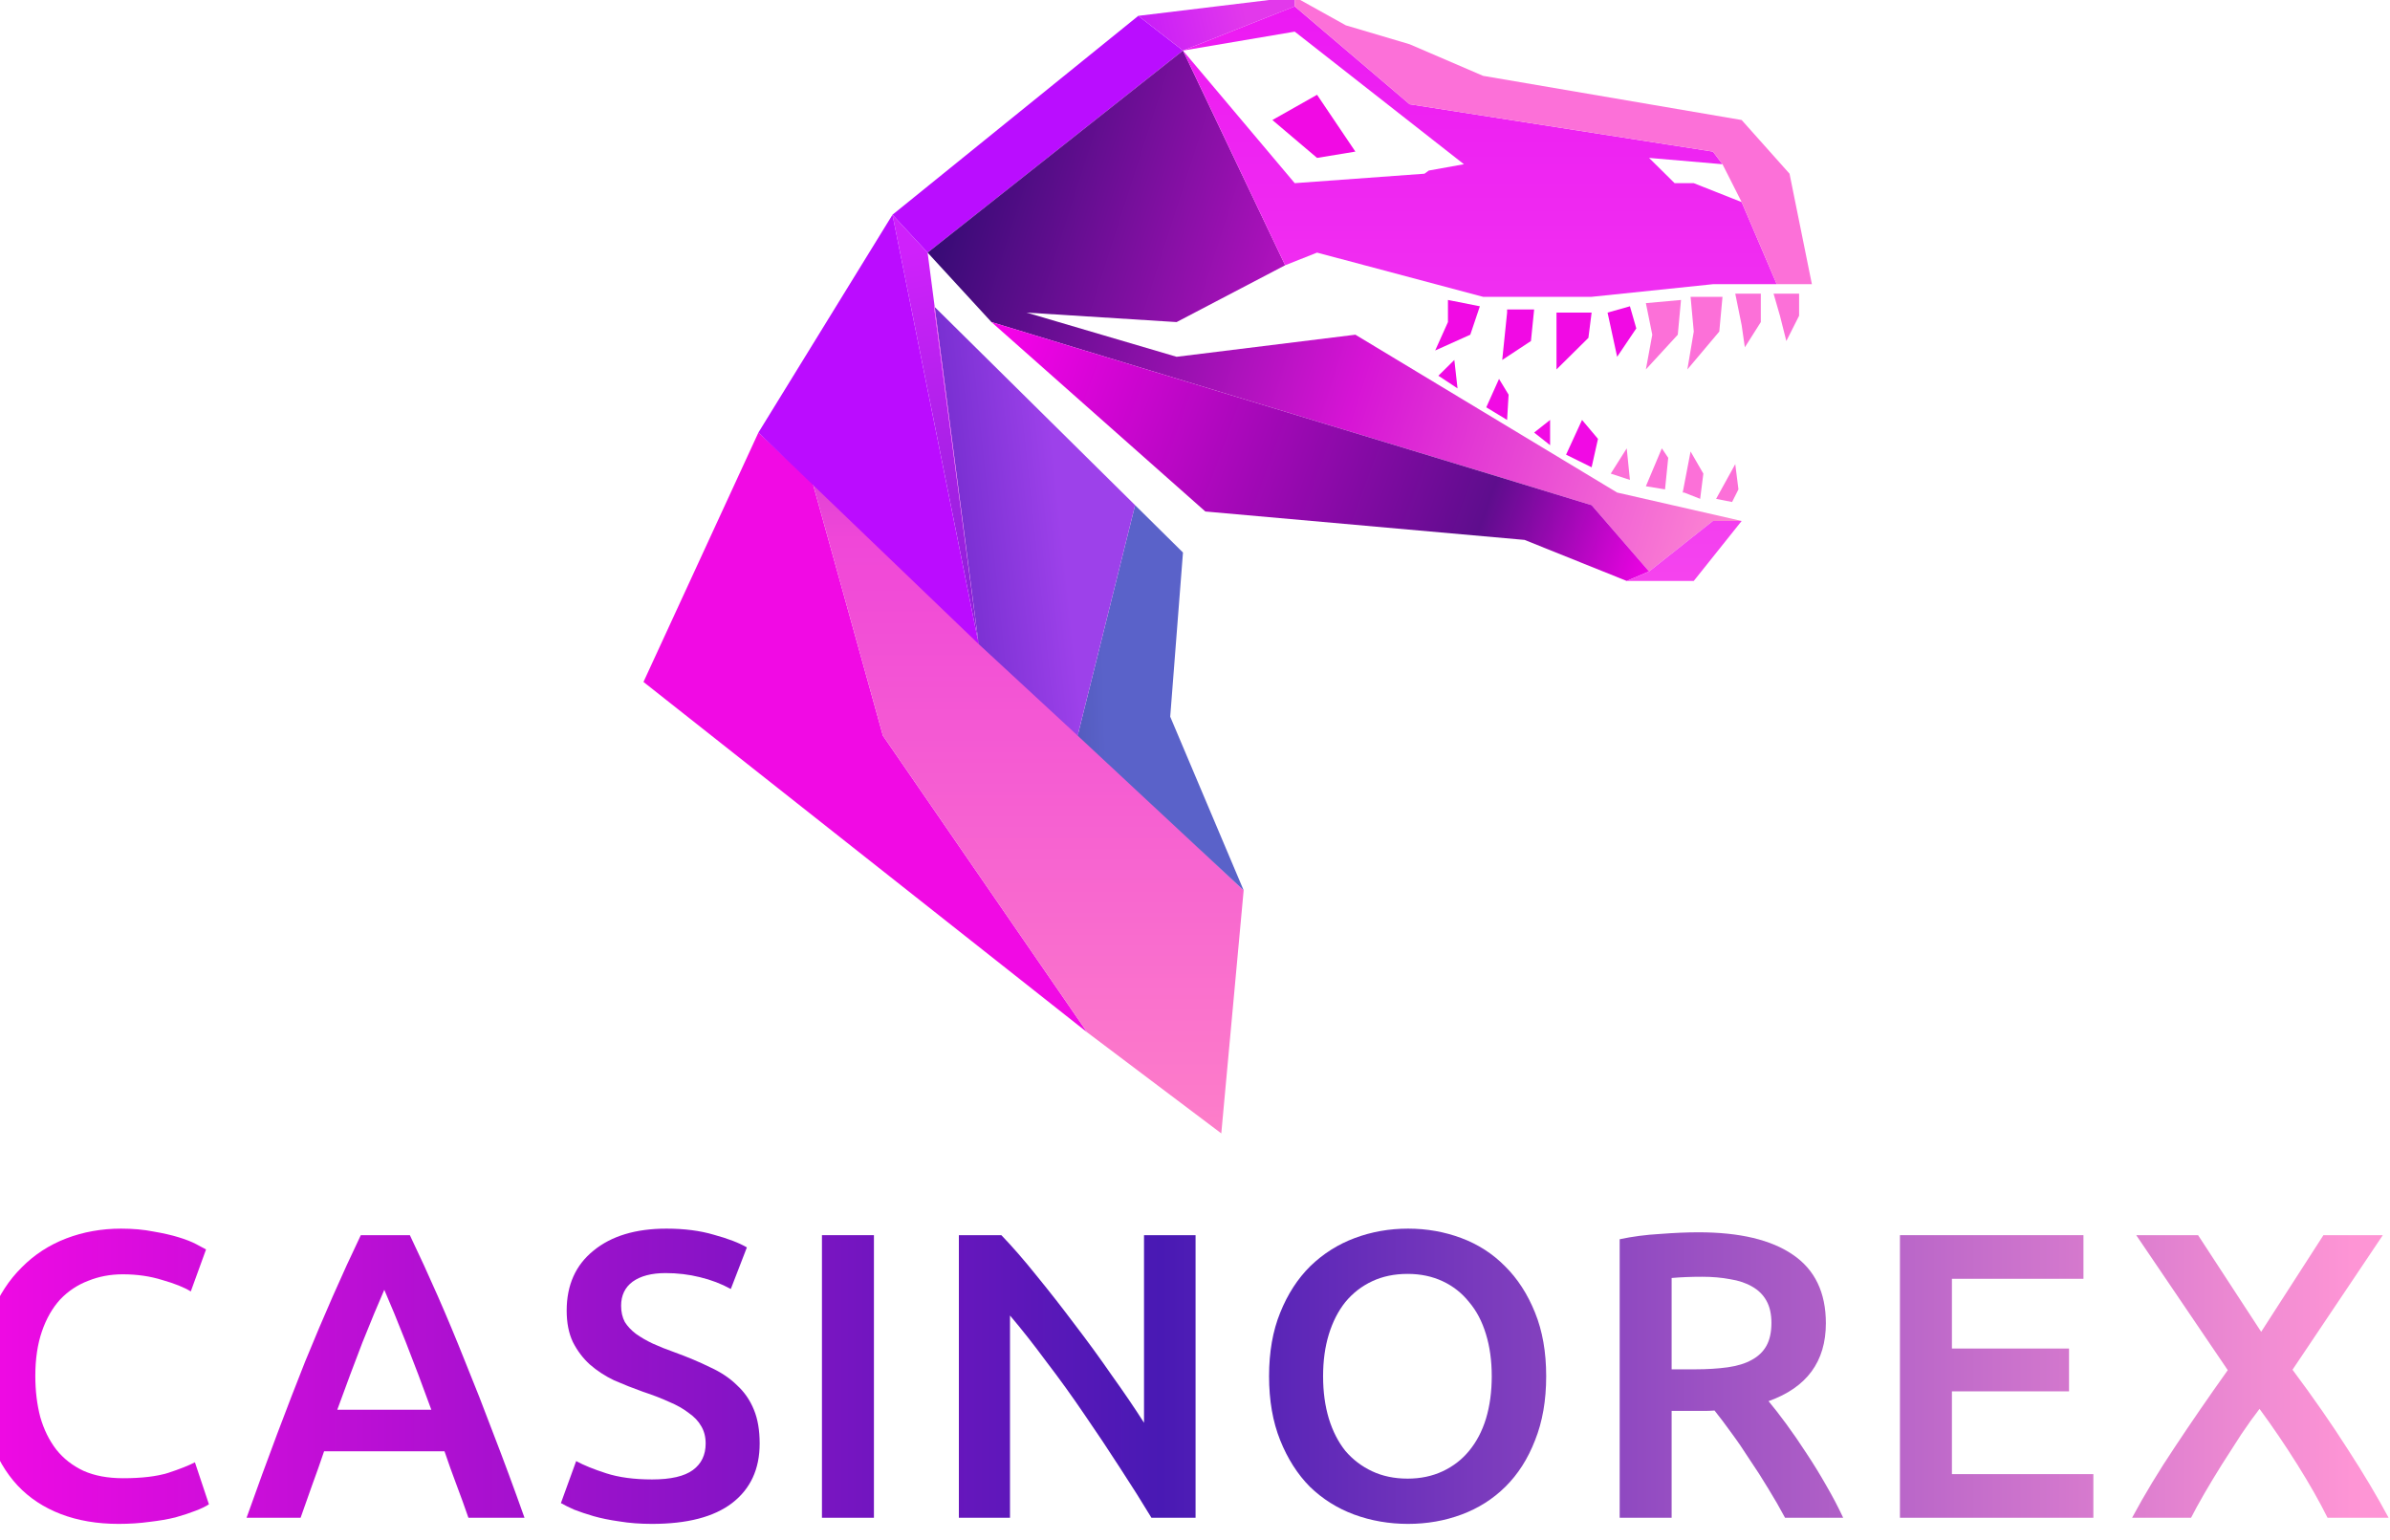
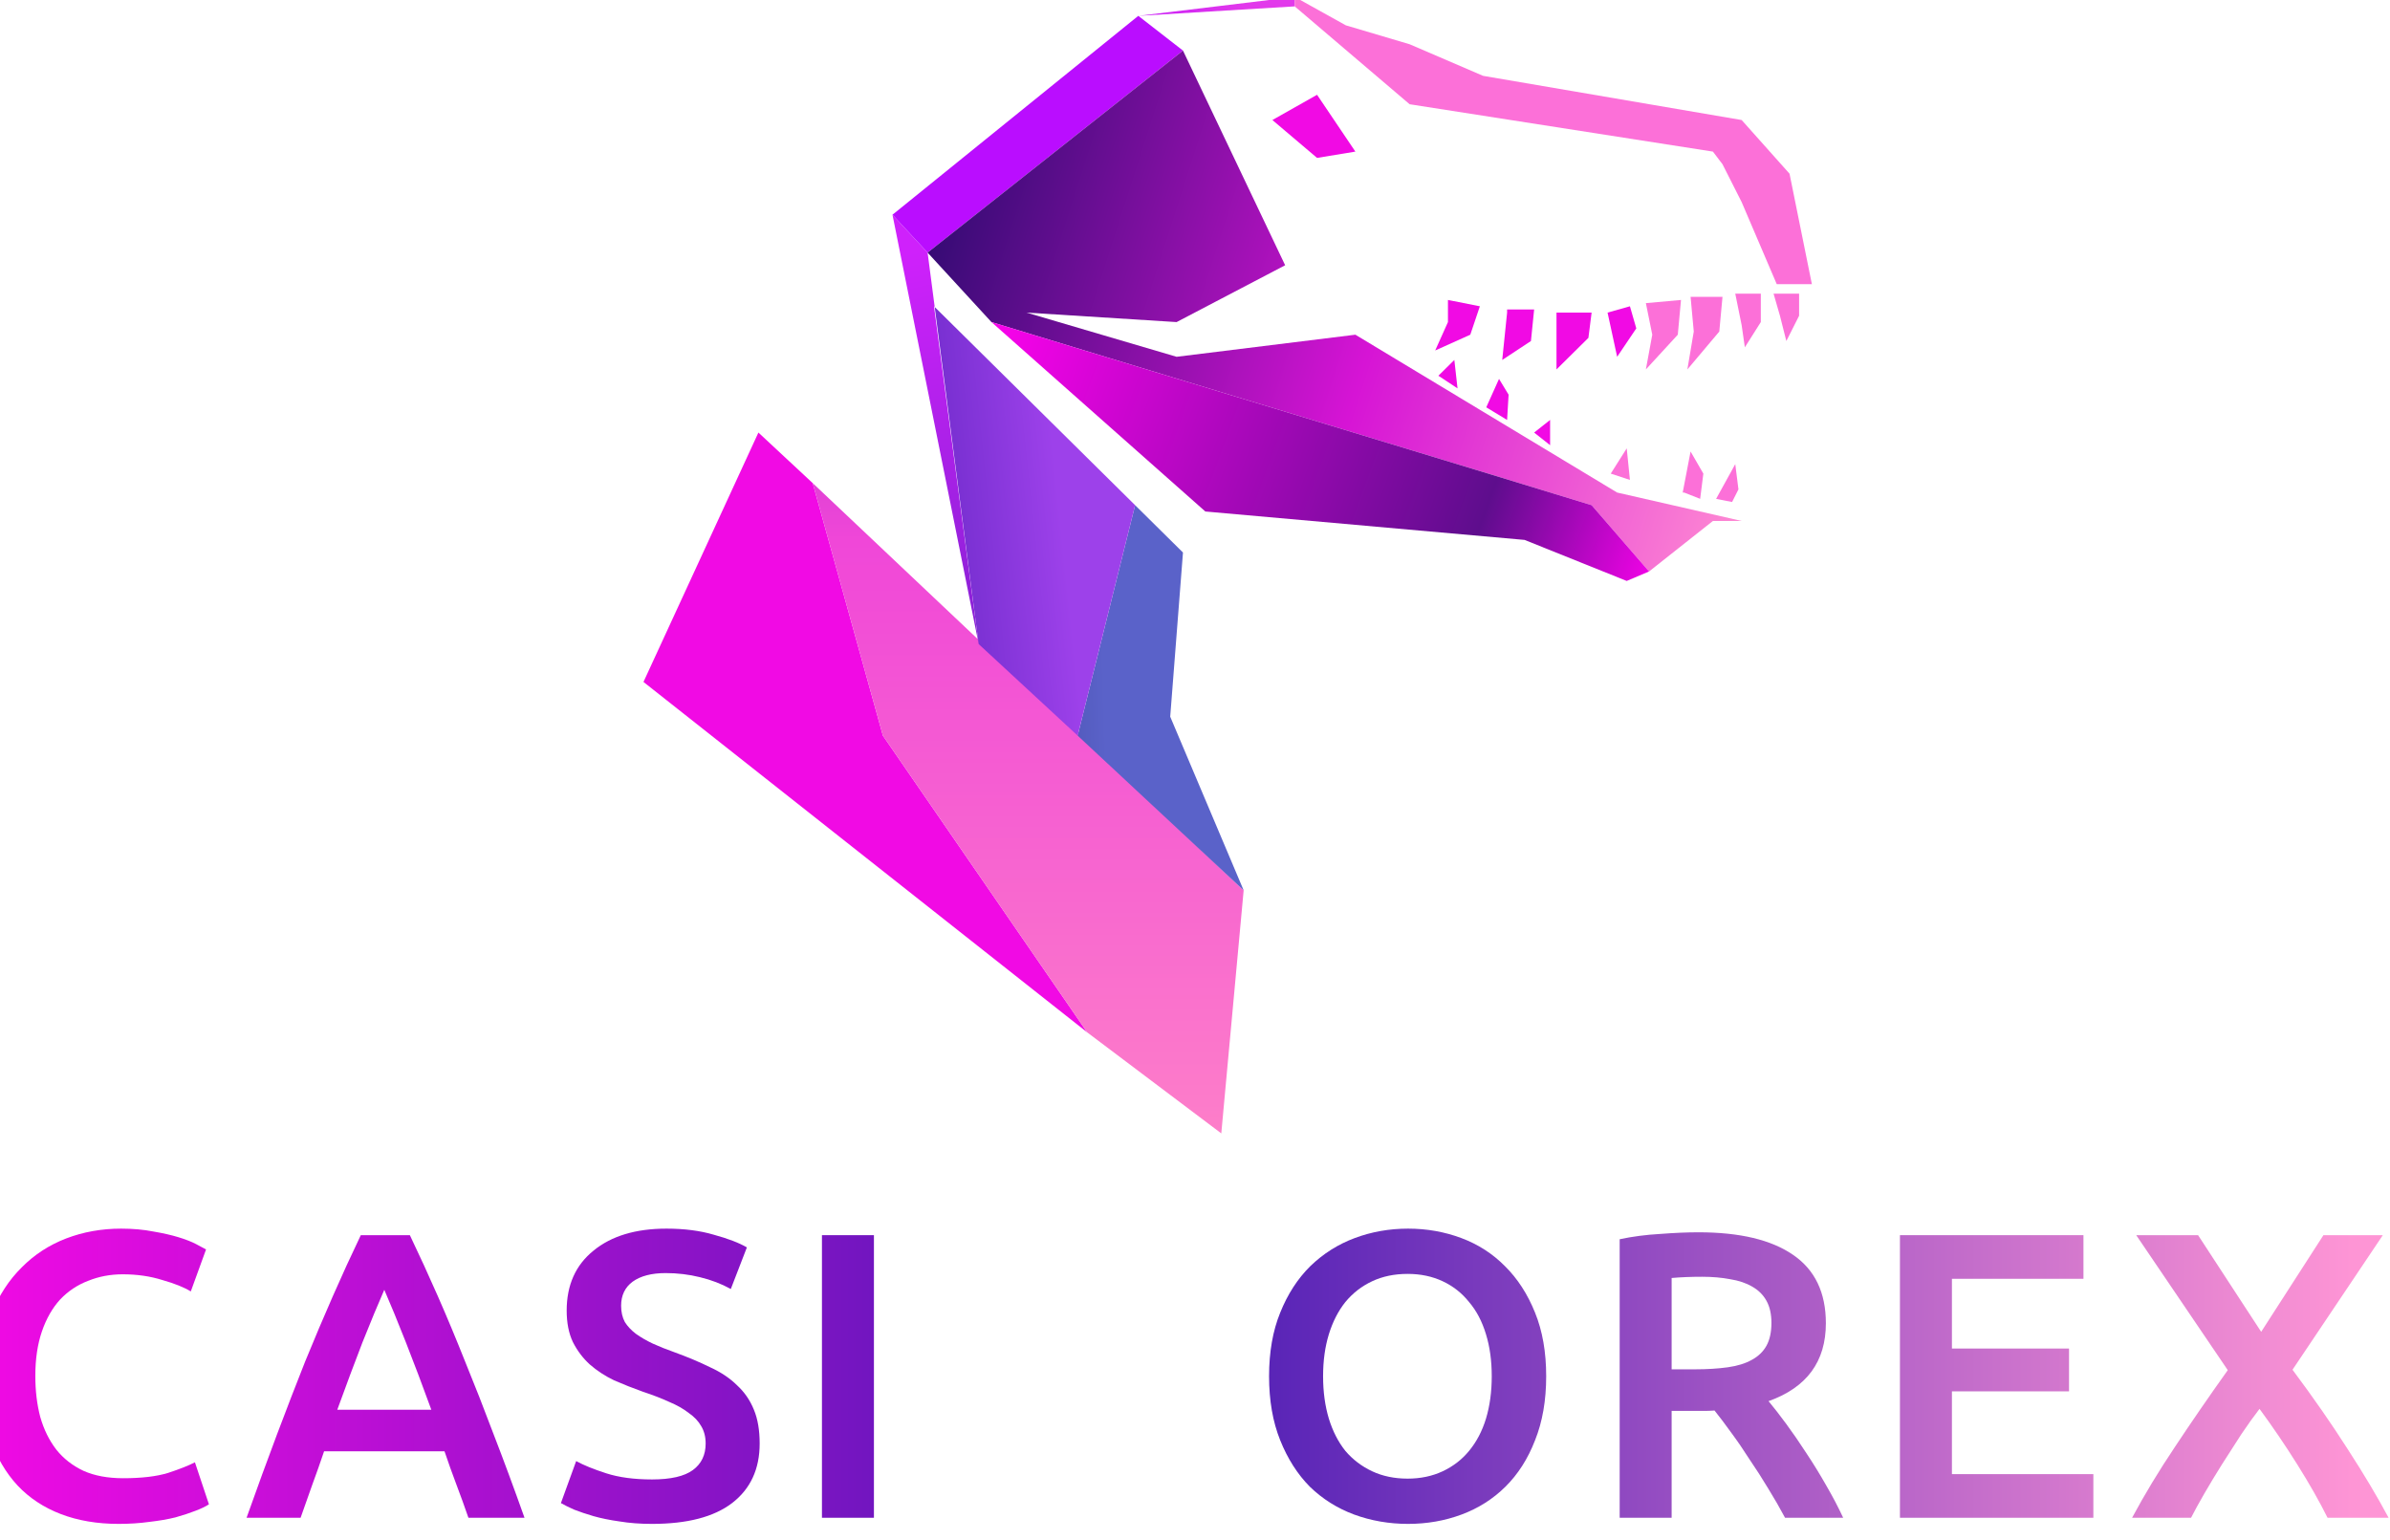
<svg xmlns="http://www.w3.org/2000/svg" fill="none" height="522" viewBox="0 0 135 87" width="810">
  <desc>SociosCasino.com - Homes of honest casino bonuses</desc>
  <title>Casinorex Casino on https://socioscasino.com/</title>
  <g clip-path="url(#clip0_13962_138631)">
    <path d="M6.701 86.084C5.489 86.084 4.402 85.899 3.44 85.531C2.477 85.162 1.661 84.625 0.994 83.918C0.326 83.197 -0.186 82.321 -0.544 81.292C-0.901 80.263 -1.079 79.081 -1.079 77.744C-1.079 76.408 -0.877 75.226 -0.474 74.197C-0.054 73.168 0.512 72.3 1.227 71.594C1.941 70.872 2.78 70.327 3.742 69.958C4.705 69.59 5.738 69.405 6.84 69.405C7.508 69.405 8.114 69.459 8.657 69.567C9.201 69.659 9.674 69.766 10.078 69.889C10.482 70.012 10.816 70.142 11.08 70.281C11.344 70.419 11.53 70.519 11.639 70.58L10.777 72.953C10.404 72.722 9.868 72.507 9.17 72.308C8.486 72.093 7.741 71.985 6.934 71.985C6.235 71.985 5.583 72.108 4.977 72.354C4.371 72.584 3.843 72.938 3.393 73.413C2.958 73.89 2.616 74.489 2.368 75.21C2.12 75.932 1.995 76.769 1.995 77.722C1.995 78.566 2.089 79.342 2.275 80.048C2.477 80.754 2.78 81.369 3.183 81.891C3.587 82.398 4.1 82.797 4.721 83.089C5.342 83.365 6.087 83.504 6.957 83.504C7.997 83.504 8.844 83.404 9.496 83.204C10.148 82.989 10.653 82.79 11.01 82.605L11.802 84.978C11.616 85.101 11.359 85.224 11.033 85.347C10.723 85.469 10.35 85.592 9.915 85.715C9.48 85.823 8.991 85.907 8.448 85.969C7.904 86.045 7.322 86.084 6.701 86.084Z" fill="url(#paint0_linear_13962_138631)" />
    <path d="M26.459 85.738C26.242 85.109 26.017 84.486 25.784 83.872C25.551 83.258 25.326 82.628 25.108 81.983H18.306C18.089 82.628 17.864 83.266 17.631 83.895C17.414 84.51 17.196 85.124 16.979 85.738H13.927C14.533 84.033 15.107 82.459 15.651 81.016C16.195 79.572 16.723 78.205 17.235 76.915C17.763 75.625 18.283 74.396 18.796 73.229C19.308 72.062 19.836 70.91 20.38 69.774H23.151C23.695 70.91 24.223 72.062 24.735 73.229C25.248 74.396 25.76 75.625 26.273 76.915C26.801 78.205 27.337 79.572 27.88 81.016C28.439 82.459 29.021 84.033 29.627 85.738H26.459ZM21.707 72.861C21.35 73.675 20.939 74.665 20.473 75.832C20.022 76.999 19.549 78.266 19.052 79.634H24.363C23.866 78.266 23.384 76.992 22.919 75.809C22.453 74.627 22.049 73.644 21.707 72.861Z" fill="url(#paint1_linear_13962_138631)" />
    <path d="M36.831 83.573C37.887 83.573 38.656 83.396 39.137 83.043C39.618 82.69 39.859 82.19 39.859 81.545C39.859 81.162 39.773 80.831 39.603 80.555C39.447 80.278 39.214 80.033 38.904 79.818C38.609 79.587 38.244 79.38 37.809 79.196C37.374 78.996 36.877 78.804 36.319 78.62C35.759 78.42 35.216 78.205 34.688 77.975C34.175 77.729 33.717 77.43 33.313 77.076C32.925 76.723 32.607 76.301 32.358 75.809C32.126 75.318 32.009 74.727 32.009 74.036C32.009 72.592 32.514 71.463 33.523 70.649C34.532 69.82 35.907 69.405 37.646 69.405C38.656 69.405 39.548 69.52 40.325 69.751C41.117 69.966 41.738 70.204 42.188 70.465L41.28 72.815C40.752 72.523 40.169 72.3 39.533 72.147C38.912 71.993 38.267 71.916 37.6 71.916C36.807 71.916 36.186 72.078 35.736 72.4C35.301 72.722 35.084 73.176 35.084 73.759C35.084 74.112 35.154 74.419 35.294 74.681C35.449 74.926 35.658 75.149 35.922 75.349C36.202 75.548 36.52 75.733 36.877 75.901C37.25 76.07 37.654 76.232 38.089 76.385C38.85 76.662 39.525 76.946 40.115 77.238C40.721 77.514 41.226 77.852 41.629 78.251C42.048 78.635 42.367 79.096 42.584 79.634C42.802 80.156 42.91 80.793 42.91 81.545C42.91 82.989 42.39 84.11 41.35 84.909C40.325 85.692 38.818 86.084 36.831 86.084C36.163 86.084 35.55 86.038 34.991 85.945C34.447 85.869 33.958 85.769 33.523 85.646C33.104 85.523 32.739 85.4 32.428 85.278C32.118 85.139 31.869 85.016 31.683 84.909L32.545 82.536C32.964 82.766 33.531 82.997 34.245 83.227C34.959 83.457 35.822 83.573 36.831 83.573Z" fill="url(#paint2_linear_13962_138631)" />
    <path d="M46.428 69.774H49.364V85.738H46.428V69.774Z" fill="url(#paint3_linear_13962_138631)" />
-     <path d="M65.04 85.738C64.512 84.863 63.922 83.926 63.269 82.928C62.617 81.914 61.942 80.901 61.243 79.887C60.544 78.858 59.83 77.867 59.1 76.915C58.386 75.948 57.702 75.08 57.05 74.312V85.738H54.162V69.774H56.561C57.182 70.419 57.85 71.187 58.564 72.078C59.279 72.953 59.993 73.867 60.707 74.819C61.437 75.771 62.136 76.731 62.804 77.698C63.487 78.651 64.092 79.541 64.62 80.371V69.774H67.532V85.738H65.04Z" fill="url(#paint4_linear_13962_138631)" />
    <path d="M74.735 77.744C74.735 78.62 74.844 79.418 75.061 80.14C75.279 80.847 75.589 81.453 75.993 81.96C76.412 82.452 76.917 82.835 77.507 83.112C78.097 83.388 78.765 83.527 79.51 83.527C80.24 83.527 80.9 83.388 81.49 83.112C82.08 82.835 82.577 82.452 82.981 81.96C83.4 81.453 83.719 80.847 83.936 80.14C84.153 79.418 84.262 78.62 84.262 77.744C84.262 76.869 84.153 76.078 83.936 75.372C83.719 74.65 83.4 74.043 82.981 73.552C82.577 73.045 82.08 72.653 81.49 72.377C80.9 72.1 80.24 71.962 79.51 71.962C78.765 71.962 78.097 72.1 77.507 72.377C76.917 72.653 76.412 73.045 75.993 73.552C75.589 74.058 75.279 74.665 75.061 75.372C74.844 76.078 74.735 76.869 74.735 77.744ZM87.337 77.744C87.337 79.111 87.127 80.317 86.708 81.361C86.304 82.406 85.745 83.281 85.031 83.987C84.332 84.678 83.509 85.201 82.562 85.554C81.614 85.907 80.605 86.084 79.534 86.084C78.462 86.084 77.445 85.907 76.482 85.554C75.535 85.201 74.704 84.678 73.99 83.987C73.291 83.281 72.732 82.406 72.313 81.361C71.893 80.317 71.684 79.111 71.684 77.744C71.684 76.378 71.893 75.18 72.313 74.151C72.732 73.107 73.299 72.231 74.013 71.525C74.743 70.818 75.581 70.288 76.529 69.935C77.476 69.582 78.478 69.405 79.534 69.405C80.59 69.405 81.591 69.582 82.538 69.935C83.486 70.288 84.309 70.818 85.008 71.525C85.722 72.231 86.289 73.107 86.708 74.151C87.127 75.18 87.337 76.378 87.337 77.744Z" fill="url(#paint5_linear_13962_138631)" />
    <path d="M95.937 69.612C98.267 69.612 100.045 70.035 101.272 70.879C102.514 71.724 103.135 73.014 103.135 74.75C103.135 76.915 102.056 78.382 99.897 79.15C100.192 79.503 100.526 79.933 100.899 80.44C101.272 80.947 101.652 81.499 102.04 82.098C102.428 82.682 102.801 83.288 103.158 83.918C103.516 84.533 103.834 85.139 104.113 85.738H100.829C100.534 85.185 100.216 84.632 99.874 84.079C99.532 83.511 99.183 82.966 98.826 82.444C98.484 81.906 98.142 81.407 97.801 80.947C97.459 80.47 97.141 80.048 96.846 79.68C96.629 79.695 96.442 79.702 96.287 79.702C96.132 79.702 95.984 79.702 95.844 79.702H94.423V85.738H91.488V70.004C92.203 69.851 92.963 69.751 93.771 69.705C94.579 69.643 95.301 69.612 95.937 69.612ZM96.147 72.124C95.526 72.124 94.951 72.147 94.423 72.193V77.353H95.704C96.419 77.353 97.048 77.314 97.591 77.238C98.135 77.161 98.585 77.023 98.942 76.823C99.315 76.624 99.594 76.355 99.781 76.017C99.967 75.679 100.06 75.249 100.06 74.727C100.06 74.235 99.967 73.82 99.781 73.483C99.594 73.145 99.323 72.876 98.966 72.676C98.624 72.477 98.212 72.338 97.731 72.262C97.249 72.17 96.722 72.124 96.147 72.124Z" fill="url(#paint6_linear_13962_138631)" />
    <path d="M107.319 85.738V69.774H117.685V72.239H110.255V76.178H116.87V78.597H110.255V83.273H118.244V85.738H107.319Z" fill="url(#paint7_linear_13962_138631)" />
    <path d="M131.473 85.738C131.023 84.832 130.456 83.834 129.773 82.743C129.09 81.653 128.375 80.601 127.63 79.587C127.319 79.987 126.978 80.463 126.605 81.016C126.248 81.569 125.883 82.137 125.51 82.72C125.153 83.288 124.819 83.842 124.508 84.379C124.198 84.916 123.95 85.37 123.763 85.738H120.432C121.131 84.433 121.939 83.097 122.855 81.73C123.771 80.347 124.765 78.904 125.836 77.399L120.665 69.774H124.159L127.723 75.234L131.24 69.774H134.595L129.493 77.376C130.674 78.958 131.714 80.455 132.615 81.868C133.531 83.281 134.299 84.571 134.921 85.738H131.473Z" fill="url(#paint8_linear_13962_138631)" />
    <path clip-rule="evenodd" d="M45.904 27.289L42.839 24.435L36.347 38.523L61.412 58.319L49.871 41.555L45.904 27.289Z" fill="#F10AE4" fill-rule="evenodd" />
    <path d="M45.904 27.289L49.871 41.555L61.412 58.319L68.985 64.025L70.248 50.294L45.904 27.289Z" fill="url(#paint9_linear_13962_138631)" />
    <path d="M70.248 50.294L66.1 40.485L66.821 31.212L64.117 28.537L60.871 41.555L70.248 50.294Z" fill="url(#paint10_linear_13962_138631)" />
    <path d="M60.871 41.555L64.117 28.537L52.797 17.342L55.281 36.384L60.871 41.555Z" fill="url(#paint11_linear_13962_138631)" />
    <path d="M55.281 36.384L52.757 17.302L52.797 17.342L52.396 14.27L50.412 12.13L55.281 36.384Z" fill="url(#paint12_linear_13962_138631)" />
-     <path d="M55.281 36.384L50.412 12.13L42.839 24.435L55.281 36.384Z" fill="#BB0CFF" />
    <path d="M50.412 12.13L52.396 14.27L66.821 2.857L64.297 0.895L50.412 12.13Z" fill="#BA0DFF" />
-     <path d="M64.297 0.895L66.821 2.857L73.133 0.36V-0.175L64.297 0.895Z" fill="url(#paint13_linear_13962_138631)" />
+     <path d="M64.297 0.895L73.133 0.36V-0.175L64.297 0.895Z" fill="url(#paint13_linear_13962_138631)" />
    <path d="M74.395 8.92L76.559 8.564L74.395 5.354L71.871 6.78L74.395 8.92Z" fill="#F10AE4" />
    <path d="M66.821 2.857L52.396 14.27L56.002 18.194L89.903 28.537L93.148 32.282L96.755 29.429H98.378L91.345 27.824L76.559 18.907L66.461 20.155L57.986 17.659L66.461 18.194L72.592 14.984L66.821 2.857Z" fill="url(#paint14_linear_13962_138631)" />
    <path d="M86.116 30.499L91.886 32.817L93.148 32.282L89.903 28.537L56.002 18.194L68.084 28.894L86.116 30.499Z" fill="url(#paint15_linear_13962_138631)" />
-     <path clip-rule="evenodd" d="M55.281 36.384L52.797 17.342L52.757 17.302L55.281 36.384ZM91.886 32.817L93.148 32.282L96.755 29.429H98.378L95.673 32.817H91.886ZM73.133 10.347L66.821 2.857L73.133 1.787L82.69 9.277L80.706 9.634L80.463 9.812L73.133 10.347ZM73.133 0.36L66.821 2.857L72.592 14.984L74.395 14.27L83.772 16.767H89.903L96.755 16.054H100.361L98.378 11.417L95.673 10.347H94.591L93.148 8.92L97.296 9.277L96.755 8.564L79.624 5.889L73.133 0.36Z" fill="url(#paint16_linear_13962_138631)" fill-rule="evenodd" />
    <path clip-rule="evenodd" d="M73.133 0.36V-0.175L76.018 1.43L79.624 2.5L83.772 4.284L98.378 6.78L101.082 9.812L102.345 16.054H100.361L98.378 11.417L97.296 9.277L96.755 8.564L79.624 5.889L73.133 0.36Z" fill="#FC70D8" fill-rule="evenodd" />
    <path d="M81.067 19.799L81.788 18.194V16.945L83.591 17.302L83.05 18.907L81.067 19.799Z" fill="#F10AE4" />
    <path d="M82.329 21.939L81.247 21.225L82.149 20.334L82.329 21.939Z" fill="#F10AE4" />
    <path d="M85.129 17.48H86.657L86.476 19.264L84.854 20.334L85.129 17.659V17.48Z" fill="#F10AE4" />
    <path d="M85.129 23.722L83.952 23.009L84.673 21.404L85.214 22.295L85.129 23.722Z" fill="#F10AE4" />
    <path d="M87.919 17.659H89.903L89.722 19.085L87.919 20.869V17.659Z" fill="#F10AE4" />
    <path d="M87.558 25.149L86.657 24.435L87.558 23.722V25.149Z" fill="#F10AE4" />
    <path d="M90.804 17.659L92.067 17.302L92.427 18.55L91.345 20.155L90.804 17.659Z" fill="#F10AE4" />
-     <path d="M89.903 26.397L90.263 24.792L89.362 23.722L88.46 25.684L89.903 26.397Z" fill="#F10AE4" />
    <path d="M92.968 17.124L94.952 16.945L94.771 18.907L92.968 20.869L93.329 18.907L92.968 17.124Z" fill="#FC70D8" />
    <path d="M92.067 27.11L90.984 26.754L91.886 25.327L92.067 27.11Z" fill="#FC70D8" />
    <path d="M95.493 16.767H97.296L97.115 18.729L95.312 20.869L95.673 18.729L95.493 16.767Z" fill="#FC70D8" />
-     <path d="M94.05 27.645L92.968 27.467L93.87 25.327L94.23 25.862L94.05 27.645Z" fill="#FC70D8" />
    <path d="M95.132 27.824L96.034 28.18L96.214 26.754L95.493 25.505L95.048 27.824H95.132Z" fill="#FC70D8" />
    <path d="M97.837 28.358L96.935 28.18L98.017 26.219L98.197 27.645L97.837 28.358Z" fill="#FC70D8" />
    <path d="M98.017 16.589H99.46V18.194L98.558 19.62L98.378 18.372L98.017 16.589Z" fill="#FC70D8" />
    <path d="M100.181 16.589H101.623V17.837L100.902 19.264L100.541 17.837L100.181 16.589Z" fill="#FC70D8" />
  </g>
  <defs>
    <linearGradient gradientUnits="userSpaceOnUse" id="paint0_linear_13962_138631" x1="-1.079" x2="134.921" y1="77.744" y2="77.744">
      <stop stop-color="#F10AE4" />
      <stop offset="0.49" stop-color="#4919B4" />
      <stop offset="0.985" stop-color="#FE95D5" />
    </linearGradient>
    <linearGradient gradientUnits="userSpaceOnUse" id="paint1_linear_13962_138631" x1="-1.079" x2="134.921" y1="77.744" y2="77.744">
      <stop stop-color="#F10AE4" />
      <stop offset="0.49" stop-color="#4919B4" />
      <stop offset="0.985" stop-color="#FE95D5" />
    </linearGradient>
    <linearGradient gradientUnits="userSpaceOnUse" id="paint2_linear_13962_138631" x1="-1.079" x2="134.921" y1="77.744" y2="77.744">
      <stop stop-color="#F10AE4" />
      <stop offset="0.49" stop-color="#4919B4" />
      <stop offset="0.985" stop-color="#FE95D5" />
    </linearGradient>
    <linearGradient gradientUnits="userSpaceOnUse" id="paint3_linear_13962_138631" x1="-1.079" x2="134.921" y1="77.744" y2="77.744">
      <stop stop-color="#F10AE4" />
      <stop offset="0.49" stop-color="#4919B4" />
      <stop offset="0.985" stop-color="#FE95D5" />
    </linearGradient>
    <linearGradient gradientUnits="userSpaceOnUse" id="paint4_linear_13962_138631" x1="-1.079" x2="134.921" y1="77.744" y2="77.744">
      <stop stop-color="#F10AE4" />
      <stop offset="0.49" stop-color="#4919B4" />
      <stop offset="0.985" stop-color="#FE95D5" />
    </linearGradient>
    <linearGradient gradientUnits="userSpaceOnUse" id="paint5_linear_13962_138631" x1="-1.079" x2="134.921" y1="77.744" y2="77.744">
      <stop stop-color="#F10AE4" />
      <stop offset="0.49" stop-color="#4919B4" />
      <stop offset="0.985" stop-color="#FE95D5" />
    </linearGradient>
    <linearGradient gradientUnits="userSpaceOnUse" id="paint6_linear_13962_138631" x1="-1.079" x2="134.921" y1="77.744" y2="77.744">
      <stop stop-color="#F10AE4" />
      <stop offset="0.49" stop-color="#4919B4" />
      <stop offset="0.985" stop-color="#FE95D5" />
    </linearGradient>
    <linearGradient gradientUnits="userSpaceOnUse" id="paint7_linear_13962_138631" x1="-1.079" x2="134.921" y1="77.744" y2="77.744">
      <stop stop-color="#F10AE4" />
      <stop offset="0.49" stop-color="#4919B4" />
      <stop offset="0.985" stop-color="#FE95D5" />
    </linearGradient>
    <linearGradient gradientUnits="userSpaceOnUse" id="paint8_linear_13962_138631" x1="-1.079" x2="134.921" y1="77.744" y2="77.744">
      <stop stop-color="#F10AE4" />
      <stop offset="0.49" stop-color="#4919B4" />
      <stop offset="0.985" stop-color="#FE95D5" />
    </linearGradient>
    <linearGradient gradientUnits="userSpaceOnUse" id="paint9_linear_13962_138631" x1="69.346" x2="69.346" y1="-0.175" y2="64.025">
      <stop stop-color="#6C19C2" />
      <stop offset="0.48" stop-color="#F047D8" />
      <stop offset="1" stop-color="#FD7EC9" />
    </linearGradient>
    <linearGradient gradientUnits="userSpaceOnUse" id="paint10_linear_13962_138631" x1="56.346" x2="62.748" y1="52.002" y2="51.825">
      <stop stop-color="#42489F" />
      <stop offset="1" stop-color="#5A62C9" />
    </linearGradient>
    <linearGradient gradientUnits="userSpaceOnUse" id="paint11_linear_13962_138631" x1="45.747" x2="60.794" y1="39.071" y2="37.479">
      <stop stop-color="#4015AB" />
      <stop offset="1" stop-color="#9D41EA" />
    </linearGradient>
    <linearGradient gradientUnits="userSpaceOnUse" id="paint12_linear_13962_138631" x1="44.747" x2="52.643" y1="15.705" y2="51.858">
      <stop stop-color="#CF21FB" />
      <stop offset="1" stop-color="#5820BB" />
    </linearGradient>
    <linearGradient gradientUnits="userSpaceOnUse" id="paint13_linear_13962_138631" x1="61.146" x2="70.281" y1="2.548" y2="0.4">
      <stop stop-color="#BA0DFF" />
      <stop offset="1" stop-color="#E239EB" />
    </linearGradient>
    <linearGradient gradientUnits="userSpaceOnUse" id="paint14_linear_13962_138631" x1="47.747" x2="97.438" y1="18.881" y2="34.811">
      <stop stop-color="#230A69" />
      <stop offset="0.545" stop-color="#D614D5" />
      <stop offset="1" stop-color="#FF8CD3" />
    </linearGradient>
    <linearGradient gradientUnits="userSpaceOnUse" id="paint15_linear_13962_138631" x1="52.947" x2="92.012" y1="25.233" y2="39.446">
      <stop stop-color="#FC02ED" />
      <stop offset="0.73" stop-color="#5E0D8D" />
      <stop offset="0.99" stop-color="#FC02ED" />
    </linearGradient>
    <linearGradient gradientUnits="userSpaceOnUse" id="paint16_linear_13962_138631" x1="69.346" x2="69.346" y1="-0.175" y2="64.025">
      <stop stop-color="#EC19F3" />
      <stop offset="1" stop-color="#FD6BEA" />
    </linearGradient>
    <clipPath id="clip0_13962_138631">
      <rect fill="white" height="86.349" transform="translate(-1.079 -0.175)" width="136" />
    </clipPath>
  </defs>
</svg>